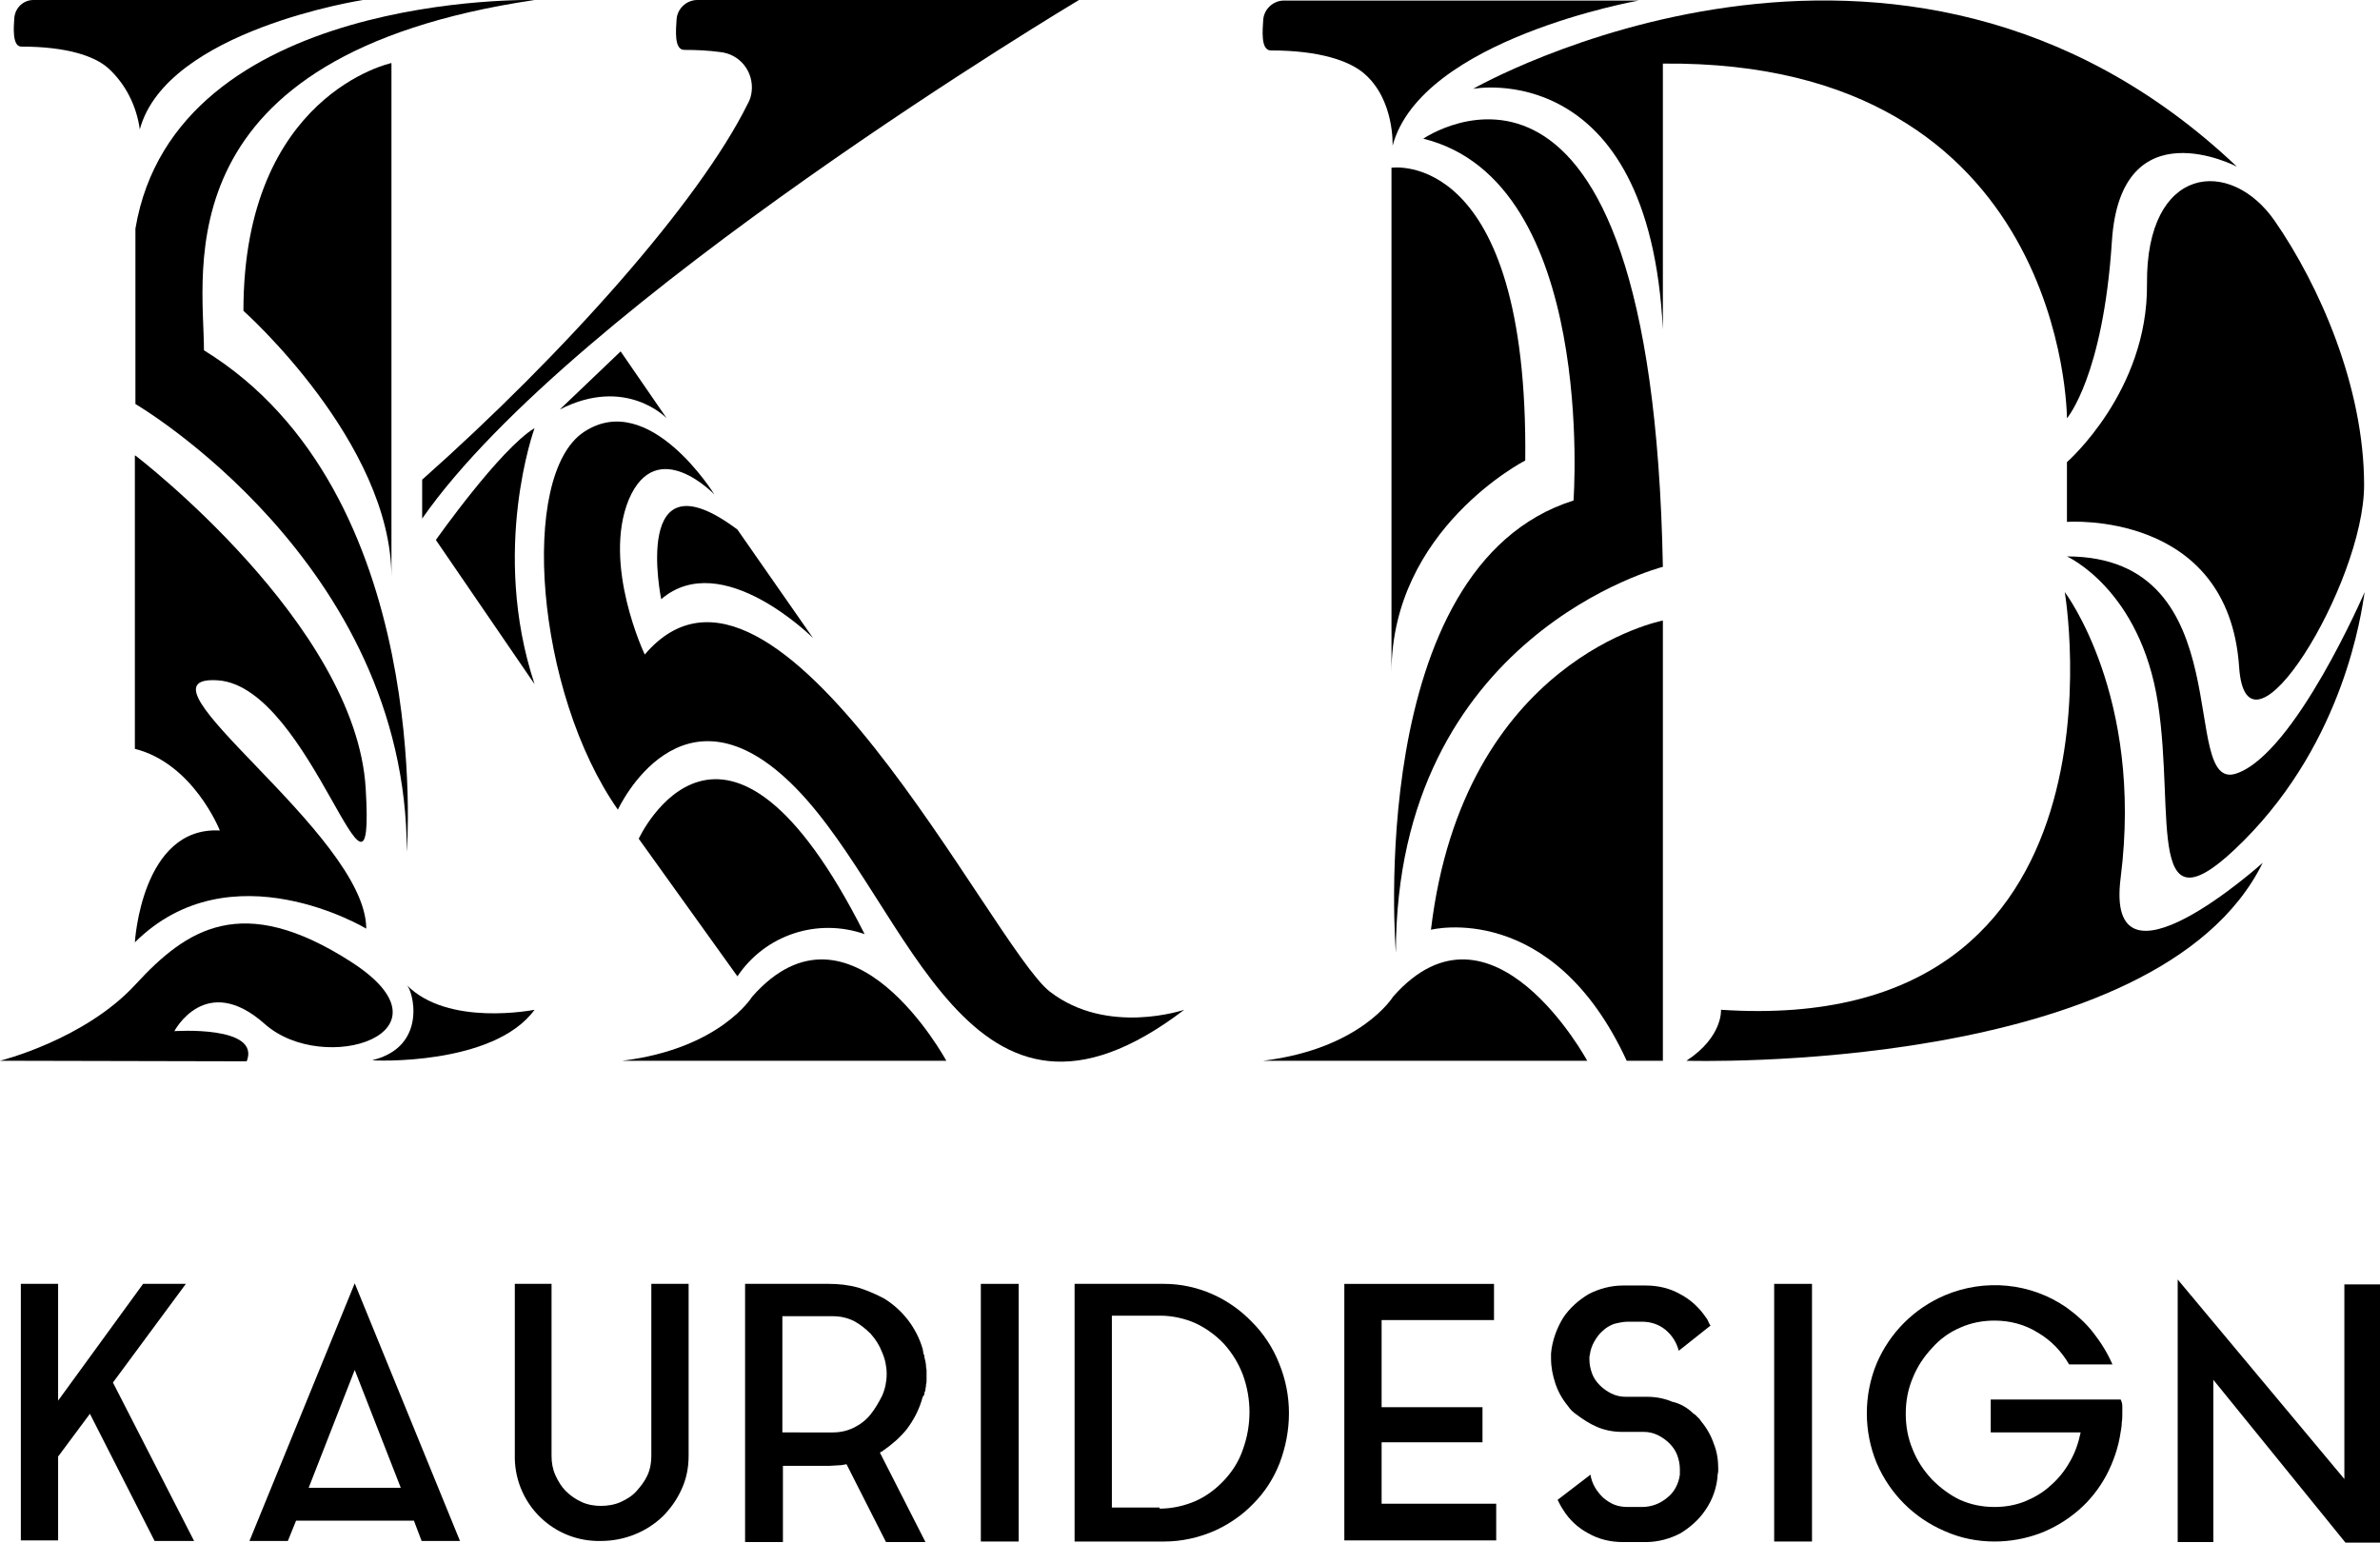
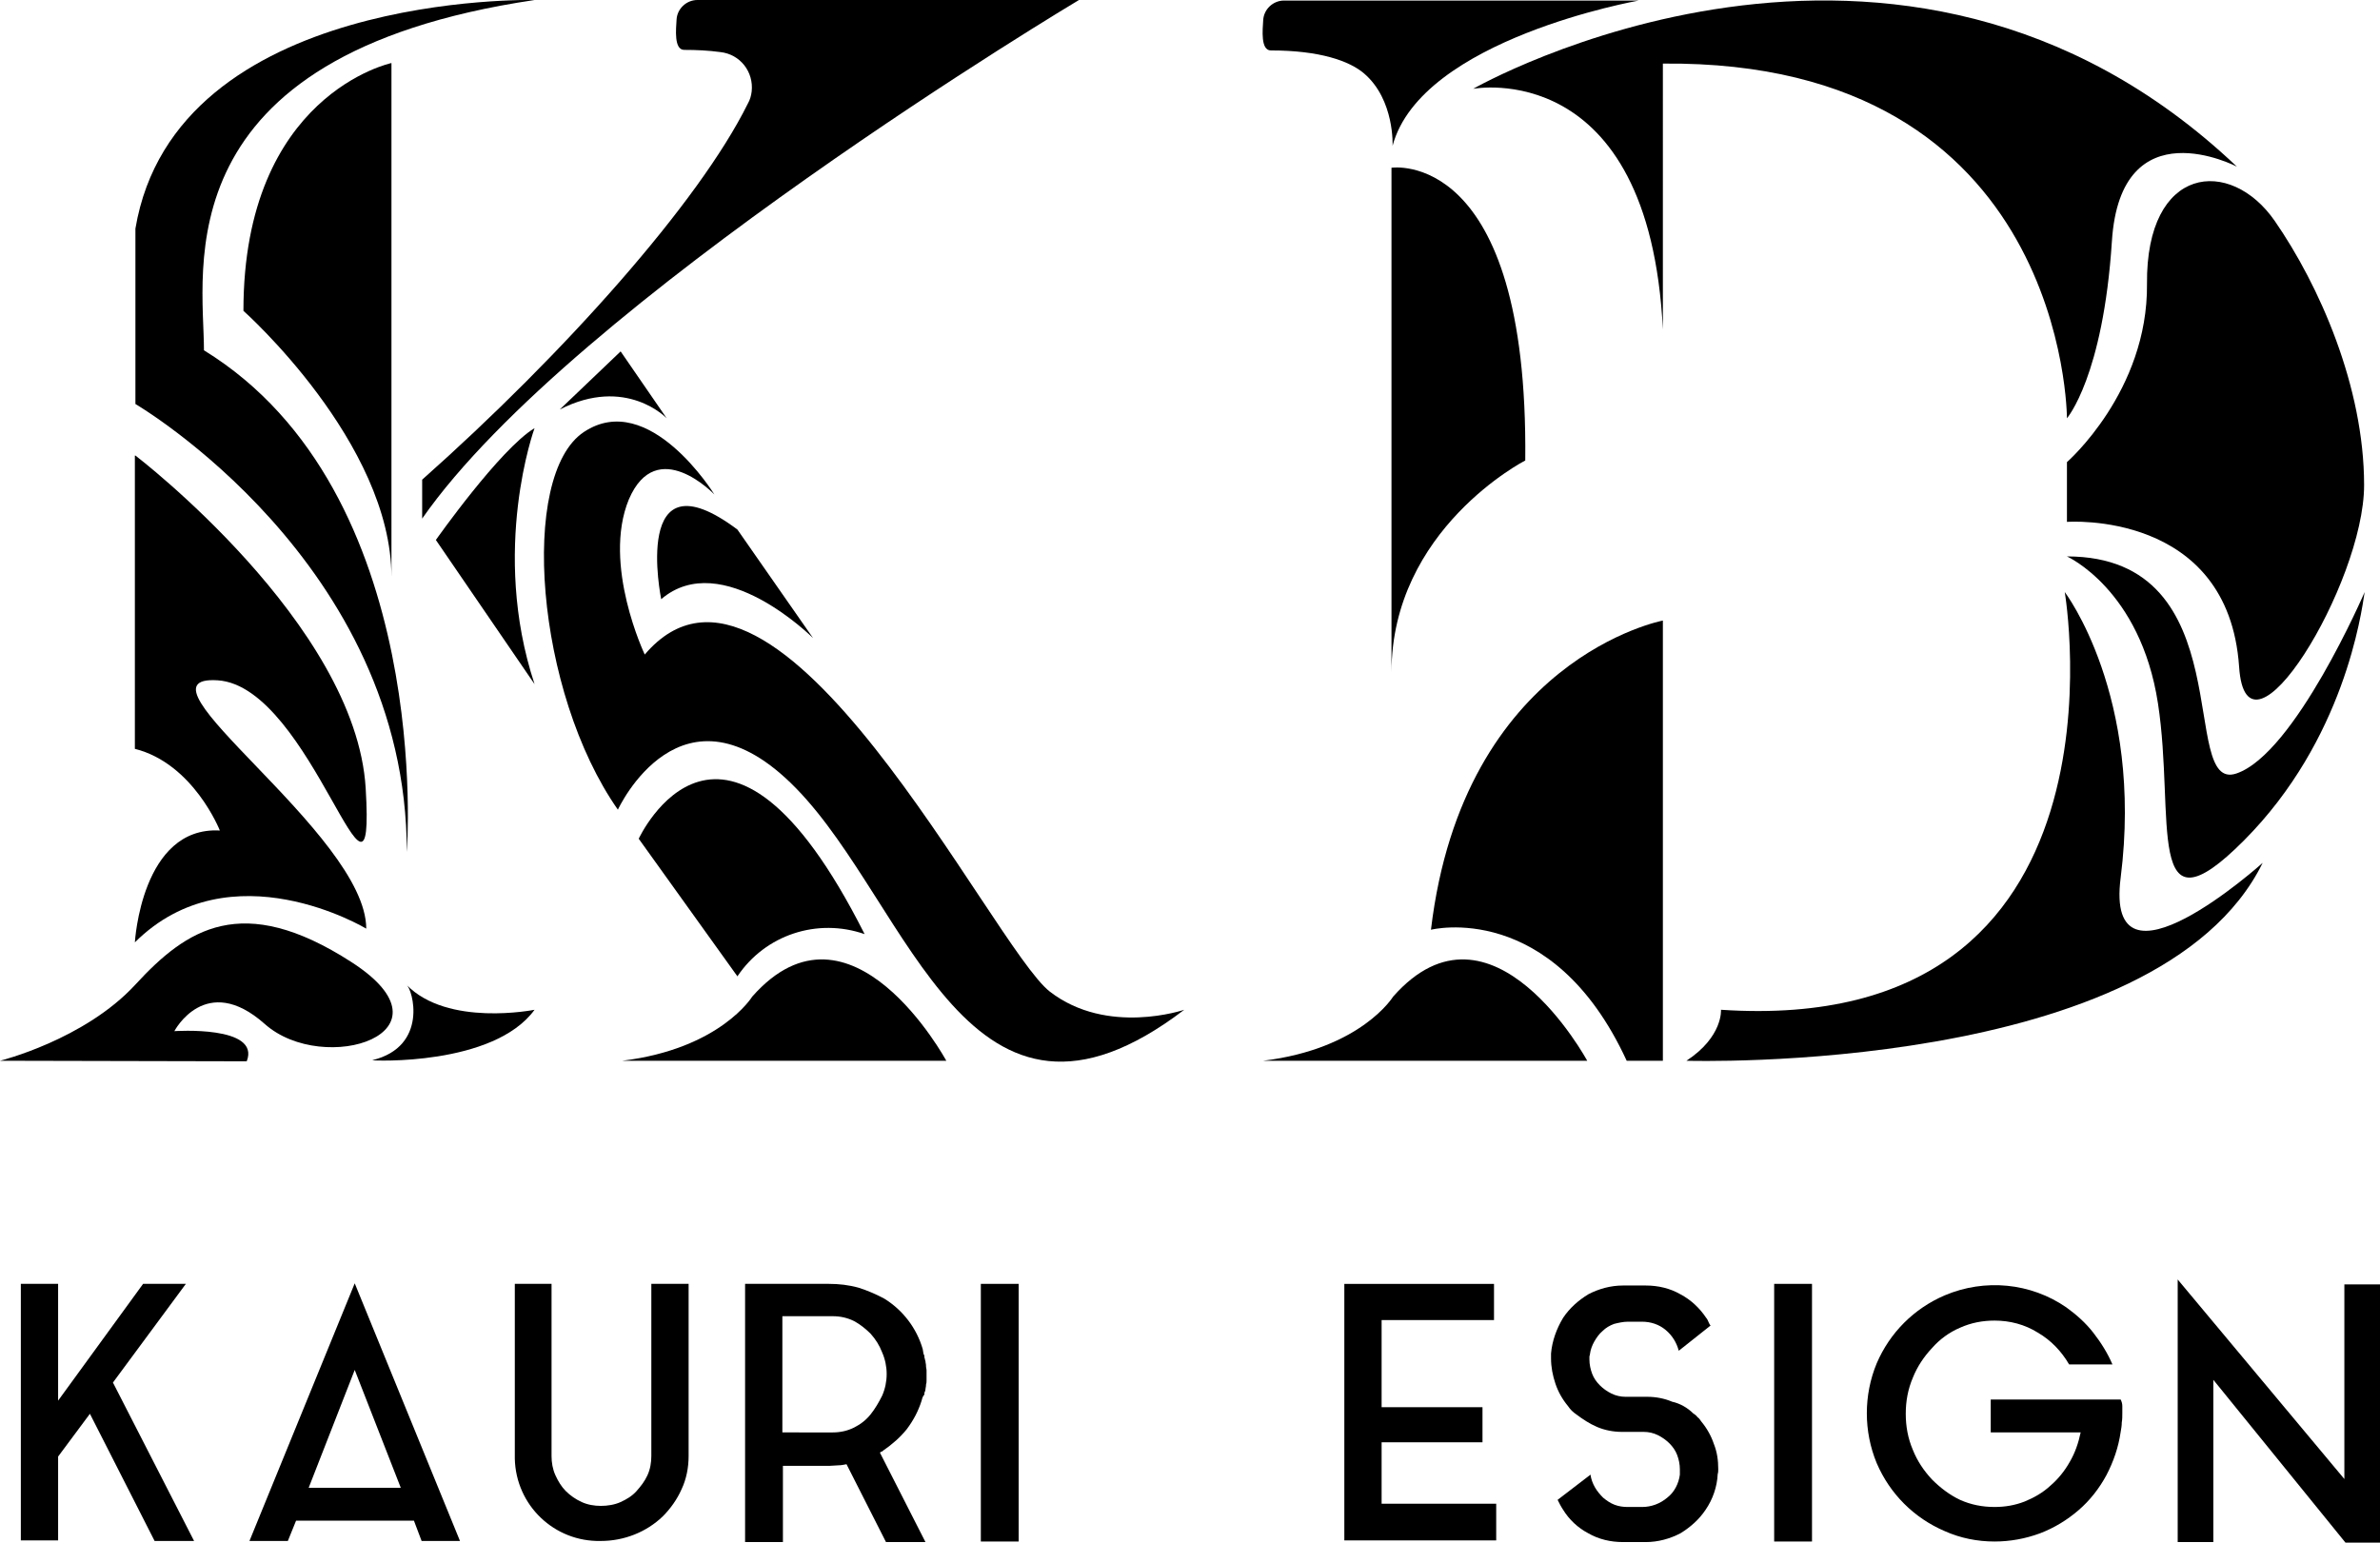
<svg xmlns="http://www.w3.org/2000/svg" version="1.1" id="Calque_1" x="0px" y="0px" viewBox="0 0 434.1 281.4" style="enable-background:new 0 0 434.1 281.4;" xml:space="preserve">
  <title>logo-kauridesign</title>
-   <path d="M46.1,0h-40C4.2,0,2.7,1.5,2.6,3.4C2.5,4.9,2.2,8.5,3.9,8.5c8.2,0,13.3,1.7,15.8,3.9c3.2,2.9,5.2,6.9,5.8,11.2  C30.4,5.5,66.2,0,66.2,0L46.1,0z" />
  <path d="M277.2,0.1h-43c-2,0-3.7,1.6-3.8,3.6c-0.1,1.7-0.5,5.5,1.4,5.5c8.9,0,14.3,1.9,17,4.2c5.6,4.8,5.2,13.2,5.2,13.2  c5.2-19.5,44.9-26.5,44.9-26.5L277.2,0.1z" />
  <path d="M97.5,0c0,0-65.5-1.6-72.8,41.7v32c0,0,49.5,28.9,49.5,81.7c0,0,5.1-65.6-37-91.5C37.2,49.3,29.4,10.1,97.5,0z" />
  <path d="M71.4,11.5c0,0-27,5.7-27,45.2c0,0,27,24,27,48.6V11.5z" />
  <path d="M24.7,83.1c0,0,40.2,30.7,42,60.7s-9.8-18.6-27-19.7s27.1,28,27.1,45.3c0,0-24.7-14.9-42.2,2.5c0,0,1.2-21.2,15.5-20.4  c0,0-4.8-12.2-15.5-14.9V83.1H24.7z" />
  <path d="M0,193.5c0,0,15.4-3.8,24.7-13.9s19.4-17,39.4-4.1s-5,20.9-15.8,11.3s-16.5,1.3-16.5,1.3s15.8-1.1,13.2,5.5L0,193.5z" />
  <path d="M97.5,184.2c0,0-15.9,3.2-23.4-4.6c1.2,0.8,4.1,11.3-6.2,13.8C67.8,193.5,90,194.5,97.5,184.2z" />
  <path d="M191.9,0h-64.7c-2,0-3.7,1.6-3.8,3.6c-0.1,1.7-0.5,5.5,1.4,5.5c2.2,0,4.4,0.1,6.6,0.4c3.6,0.4,6.1,3.6,5.7,7.2  c-0.1,0.8-0.3,1.5-0.7,2.2c-8.9,18-33.5,45.6-59.4,68.6v7.1C104.5,55.1,196.8,0,196.8,0L191.9,0z" />
  <path d="M79.5,98.5c0,0,11.7-16.6,18-20.4c0,0-8.1,22.2,0,46.7L79.5,98.5z" />
  <path d="M130.3,90.2c0,0-11.9-19.3-23.8-11.4s-8.8,47.5,6.2,68.9c0,0,11.6-25.3,32.5-3.9s31.4,70.4,70.8,40.4c0,0-14,4.8-24.5-3.3  s-49.9-89.7-73.9-61.5c0,0-7.8-16.4-2.9-28.3C119.8,79.2,130.3,90.2,130.3,90.2z" />
  <path d="M120.6,109.3c0,0-5.6-27.3,13.9-12.7l13.8,19.8C148.3,116.4,131.7,99.8,120.6,109.3z" />
  <path d="M113.5,193.5h59.1c0,0-17.4-32.1-35.4-11.7C137.2,181.8,131.4,191.3,113.5,193.5z" />
  <path d="M230.4,193.5h59.1c0,0-17.4-32.1-35.4-11.7C254.1,181.8,248.3,191.3,230.4,193.5z" />
  <path d="M116.5,153c0,0,15.5-33.6,41.2,17.4c-8.6-3-18.1,0.1-23.2,7.7L116.5,153z" />
  <path d="M113.2,64.1l8.4,12.2c0,0-7.4-7.8-19.5-1.6L113.2,64.1z" />
-   <path d="M259.6,25.3c0,0,41.7-28.8,43.7,78.1c0,0-48.7,12.4-48.7,70.4c0,0-5.9-70.4,32.4-82.5C287,91.3,291.3,33.1,259.6,25.3z" />
  <path d="M278.2,84c0,0-24.4,12.5-24.4,38.7V30.6C253.8,30.6,278.8,26.8,278.2,84z" />
  <path d="M303.3,193.5v-80.3c0,0-36.4,6.9-42.3,56.4c0,0,22.1-5.6,35.7,23.9L303.3,193.5z" />
  <path d="M307.6,193.5c0,0,86,2.7,105.1-36.1c0,0-28.9,26-25.9,2.7c4.2-33.2-10.2-52.1-10.2-52.1s13.9,81.3-62.7,76.2  C313.9,184.2,314.3,189.1,307.6,193.5z" />
  <path d="M377,101.5c0,0,13.4,6,16.6,26.8s-2.6,43.4,15.7,25s21.4-41.4,22-45.3c0,0-12.7,29.5-23.4,33.1S409.2,101.5,377,101.5z" />
  <path d="M268.7,16.2c0,0,32.1-6.1,34.6,43.9V11.6C377,10.9,377,76.3,377,76.3s6.6-7.6,8.2-32.3S408,30.4,408,30.4  C346.2-28.2,268.7,16.2,268.7,16.2z" />
  <path d="M377,95.2V84.3c0,0,14.8-12.9,14.6-32.5c-0.2-21.7,15.2-23.2,23.3-11.5s16.3,30.2,16.3,48.2s-21.5,53.2-22.8,33.1  C406.4,93,377,95.2,377,95.2z" />
  <path d="M20.6,252.2l14.8,28.9h-7.2l-11.8-23.2l-5.8,7.8V281H3.8v-46.8h6.8v21.3l15.5-21.3h7.8L20.6,252.2z" />
  <path d="M45.5,281.1l19.2-47l19.2,47h-7l-1.4-3.7H54l-1.5,3.7H45.5z M56.3,271.4h16.8l-8.4-21.5L56.3,271.4z" />
  <path d="M118.9,234.2h6.7v31.4c0,2.1-0.4,4.2-1.3,6.1c-0.8,1.8-2,3.5-3.4,4.9c-3,2.9-7.1,4.5-11.3,4.5c-8.5,0.2-15.5-6.5-15.7-15  c0-0.2,0-0.3,0-0.5v-31.4h6.7v31.4c0,1.2,0.2,2.4,0.7,3.5c0.5,1.1,1.1,2.1,1.9,2.9c0.8,0.8,1.8,1.5,2.9,2c1.1,0.5,2.3,0.7,3.5,0.7  c1.2,0,2.5-0.2,3.6-0.7c1.1-0.5,2.1-1.1,2.9-2c0.8-0.9,1.5-1.8,2-2.9c0.5-1.1,0.7-2.3,0.7-3.5v-31.4H118.9z" />
  <path d="M168.1,255.5c-0.6,1.9-1.5,3.6-2.7,5.2c-1.2,1.5-2.7,2.8-4.3,3.9c-0.1,0.1-0.2,0.2-0.3,0.2s-0.2,0.1-0.3,0.2l8.3,16.3h-7.2  l-7.2-14.2c-0.5,0.1-1,0.2-1.5,0.2c-0.5,0-1.1,0.1-1.7,0.1h-8.4v13.9h-6.9v-47.1h15.3c1.8,0,3.6,0.2,5.4,0.7c1.6,0.5,3.2,1.2,4.7,2  c3.4,2.1,5.9,5.4,7,9.2c0,0.2,0.1,0.4,0.1,0.6c0,0.2,0.1,0.4,0.2,0.6v0.3c0.1,0.2,0.1,0.5,0.2,0.7c0,0.3,0.1,0.5,0.1,0.8v0.1  c0,0.3,0.1,0.5,0.1,0.8v1.8c0,0.3,0,0.5-0.1,0.8v0.1c0,0.3-0.1,0.5-0.1,0.7c0,0.2-0.1,0.5-0.2,0.7v0.3  C168.3,254.7,168.2,255.1,168.1,255.5z M151.9,261.3c1.4,0,2.7-0.3,3.9-0.9c1.2-0.6,2.2-1.4,3-2.4c0.8-1,1.5-2.2,2.1-3.4  c1.1-2.5,1.1-5.4,0-7.9c-0.5-1.3-1.2-2.4-2.1-3.4c-0.9-0.9-1.9-1.7-3-2.3c-1.2-0.6-2.5-0.9-3.9-0.9h-9.2v21.2L151.9,261.3z" />
  <path d="M178.9,234.2h6.9v47h-6.9V234.2z" />
-   <path d="M212.3,234.2c6.1,0,11.9,2.6,16.1,7c2.1,2.1,3.8,4.7,4.9,7.5c1.2,2.9,1.8,6,1.8,9.1c0,3.1-0.6,6.2-1.7,9.1  c-1.1,2.8-2.7,5.3-4.8,7.4c-2,2.1-4.5,3.8-7.2,5c-2.8,1.2-5.9,1.9-9,1.9H196v-47H212.3z M211.5,275.2c2.3,0,4.5-0.5,6.6-1.4  c2-0.9,3.7-2.2,5.2-3.8c1.5-1.6,2.7-3.5,3.4-5.6c1.6-4.4,1.6-9.2,0-13.6c-0.8-2.1-1.9-3.9-3.4-5.6c-1.5-1.6-3.3-2.9-5.2-3.8  c-2-0.9-4.3-1.4-6.5-1.4h-8.8v35h8.7V275.2z" />
  <path d="M252,274.3h20.9v6.7h-27.7v-46.8h27.3v6.6H252v15.9h18.4v6.4H252V274.3z" />
  <path d="M308.8,257.8c0.3,0.2,0.6,0.4,0.8,0.7c0.3,0.2,0.5,0.5,0.7,0.8c1,1.2,1.8,2.6,2.3,4.1c0.6,1.5,0.8,3,0.8,4.6  c0,0.3,0,0.6-0.1,0.9c-0.1,2.3-0.9,4.6-2.2,6.5c-1.2,1.8-2.8,3.2-4.6,4.3c-1.9,1-4.1,1.6-6.3,1.6H296c-2.2,0-4.4-0.5-6.3-1.6  c-1.9-1-3.5-2.5-4.6-4.3c-0.4-0.6-0.7-1.2-1-1.8l6-4.6c0.1,0.8,0.4,1.6,0.8,2.3c0.4,0.7,0.9,1.3,1.5,1.9c0.6,0.5,1.3,1,2.1,1.3  c0.8,0.3,1.6,0.4,2.4,0.4h2.6c1.7,0,3.3-0.6,4.6-1.7c1.3-1,2.1-2.6,2.3-4.2v-1c0-0.9-0.2-1.8-0.5-2.6c-0.3-0.8-0.8-1.5-1.4-2.1  c-0.6-0.6-1.3-1.1-2.1-1.5c-0.8-0.4-1.7-0.6-2.6-0.6h-4c-1.5,0-3.1-0.3-4.5-0.9c-1.4-0.6-2.6-1.4-3.8-2.3c-0.6-0.4-1.1-0.9-1.5-1.5  c-1-1.2-1.8-2.6-2.3-4.1c-0.5-1.5-0.8-3-0.8-4.6v-0.9c0.2-2.3,1-4.5,2.2-6.5c1.2-1.8,2.8-3.2,4.6-4.3c1.9-1,4.1-1.6,6.3-1.6h4.2  c2.2,0,4.4,0.5,6.3,1.6c1.9,1,3.5,2.5,4.7,4.3c0.2,0.2,0.3,0.5,0.4,0.7s0.2,0.5,0.4,0.7l-5.8,4.6c-0.4-1.5-1.2-2.8-2.4-3.8  c-1.2-1-2.7-1.5-4.3-1.5h-2.6c-0.8,0-1.7,0.2-2.5,0.4c-0.8,0.3-1.5,0.7-2.1,1.3c-0.6,0.5-1.1,1.2-1.5,1.9c-0.4,0.7-0.7,1.5-0.8,2.3  c0,0.2-0.1,0.3-0.1,0.5v0.5c0,0.9,0.2,1.8,0.5,2.6c0.3,0.8,0.8,1.5,1.4,2.1c0.6,0.6,1.3,1.1,2.1,1.5c0.8,0.4,1.7,0.6,2.6,0.6h4  c1.5,0,3.1,0.3,4.5,0.9C306.4,256,307.8,256.8,308.8,257.8z" />
-   <path d="M323.6,234.2h6.9v47h-6.9V234.2z" />
+   <path d="M323.6,234.2h6.9v47h-6.9V234.2" />
  <path d="M387.1,256.5v1.3c0,0.6,0,1.1-0.1,1.7c0,0.6-0.1,1.1-0.2,1.7c-0.4,2.8-1.3,5.4-2.6,7.9c-1.3,2.4-3,4.6-5.1,6.4  c-2.1,1.8-4.4,3.2-7,4.2c-2.7,1-5.5,1.5-8.3,1.5c-3.1,0-6.2-0.6-9.1-1.9c-5.6-2.4-10-6.8-12.4-12.4c-2.4-5.8-2.4-12.4,0-18.2  c2.4-5.6,6.8-10,12.4-12.4c7.3-3.1,15.7-2.3,22.2,2.2c1.8,1.3,3.5,2.8,4.9,4.6c1.4,1.8,2.6,3.7,3.5,5.8h-7.9  c-1.4-2.4-3.3-4.4-5.7-5.8c-2.4-1.5-5.1-2.2-7.9-2.2c-2.2,0-4.3,0.4-6.3,1.3c-1.9,0.8-3.7,2.1-5.1,3.7c-1.5,1.6-2.7,3.4-3.5,5.4  c-0.9,2.1-1.3,4.3-1.3,6.6c0,2.3,0.4,4.5,1.3,6.6c0.8,2,2,3.8,3.5,5.4c1.5,1.5,3.2,2.8,5.1,3.7c2,0.9,4.1,1.3,6.3,1.3  c1.9,0,3.7-0.3,5.5-1c1.7-0.7,3.3-1.6,4.7-2.9c1.4-1.2,2.6-2.7,3.5-4.3c1-1.7,1.6-3.5,2-5.4h-16.4v-6h23.7  C387,255.7,387.1,256.1,387.1,256.5z" />
  <path d="M403.7,281.3h-6.5v-47.9l30.4,36.4v-35.5h6.5v47.1h-6.3l-24.1-29.7V281.3z" />
</svg>